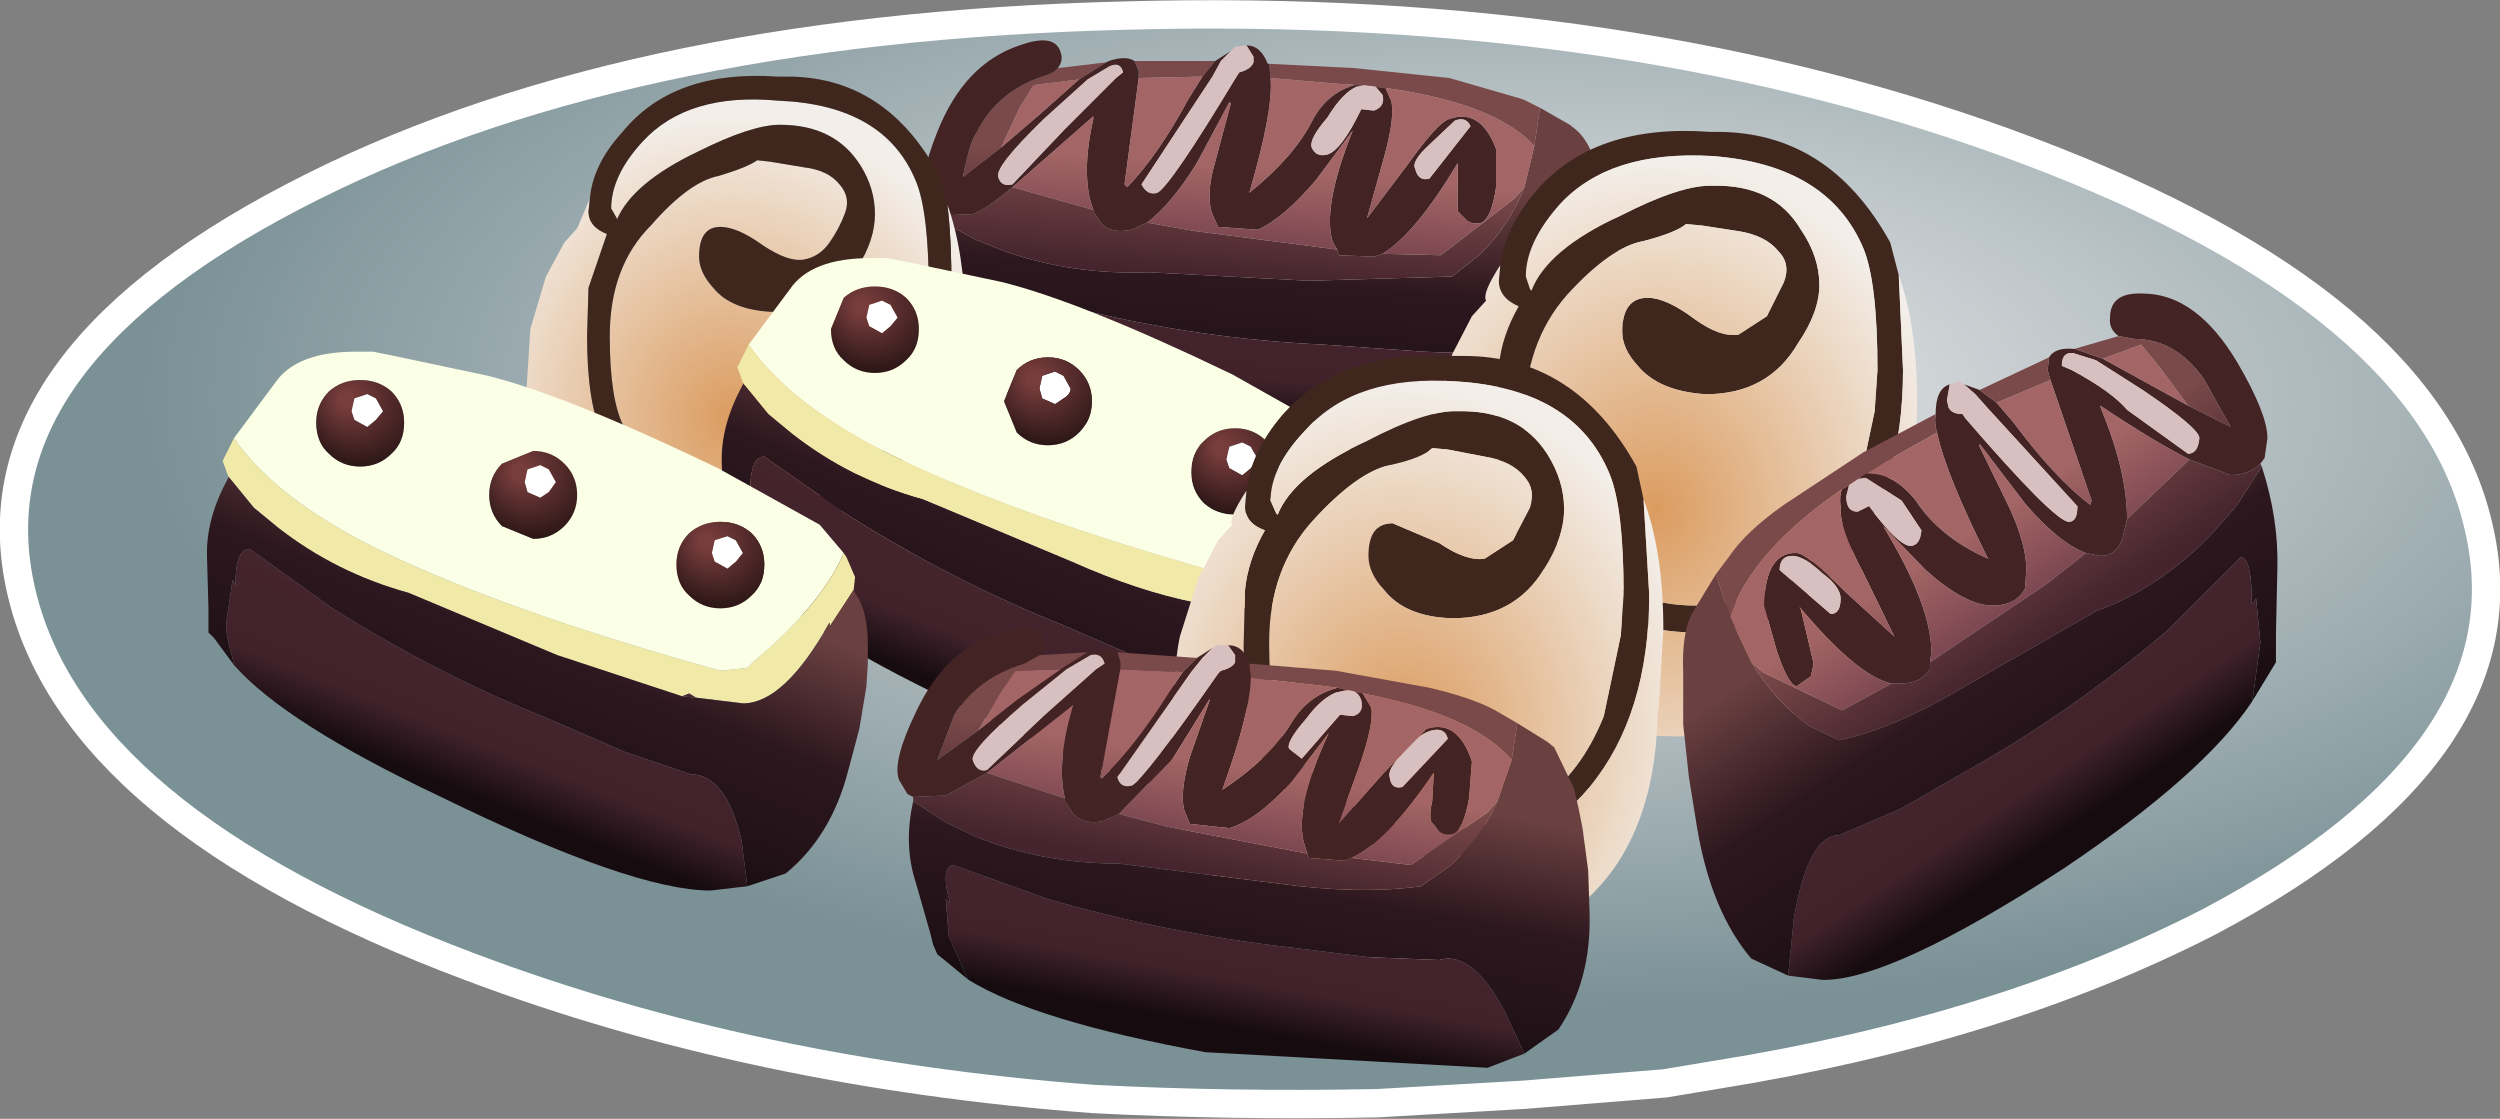
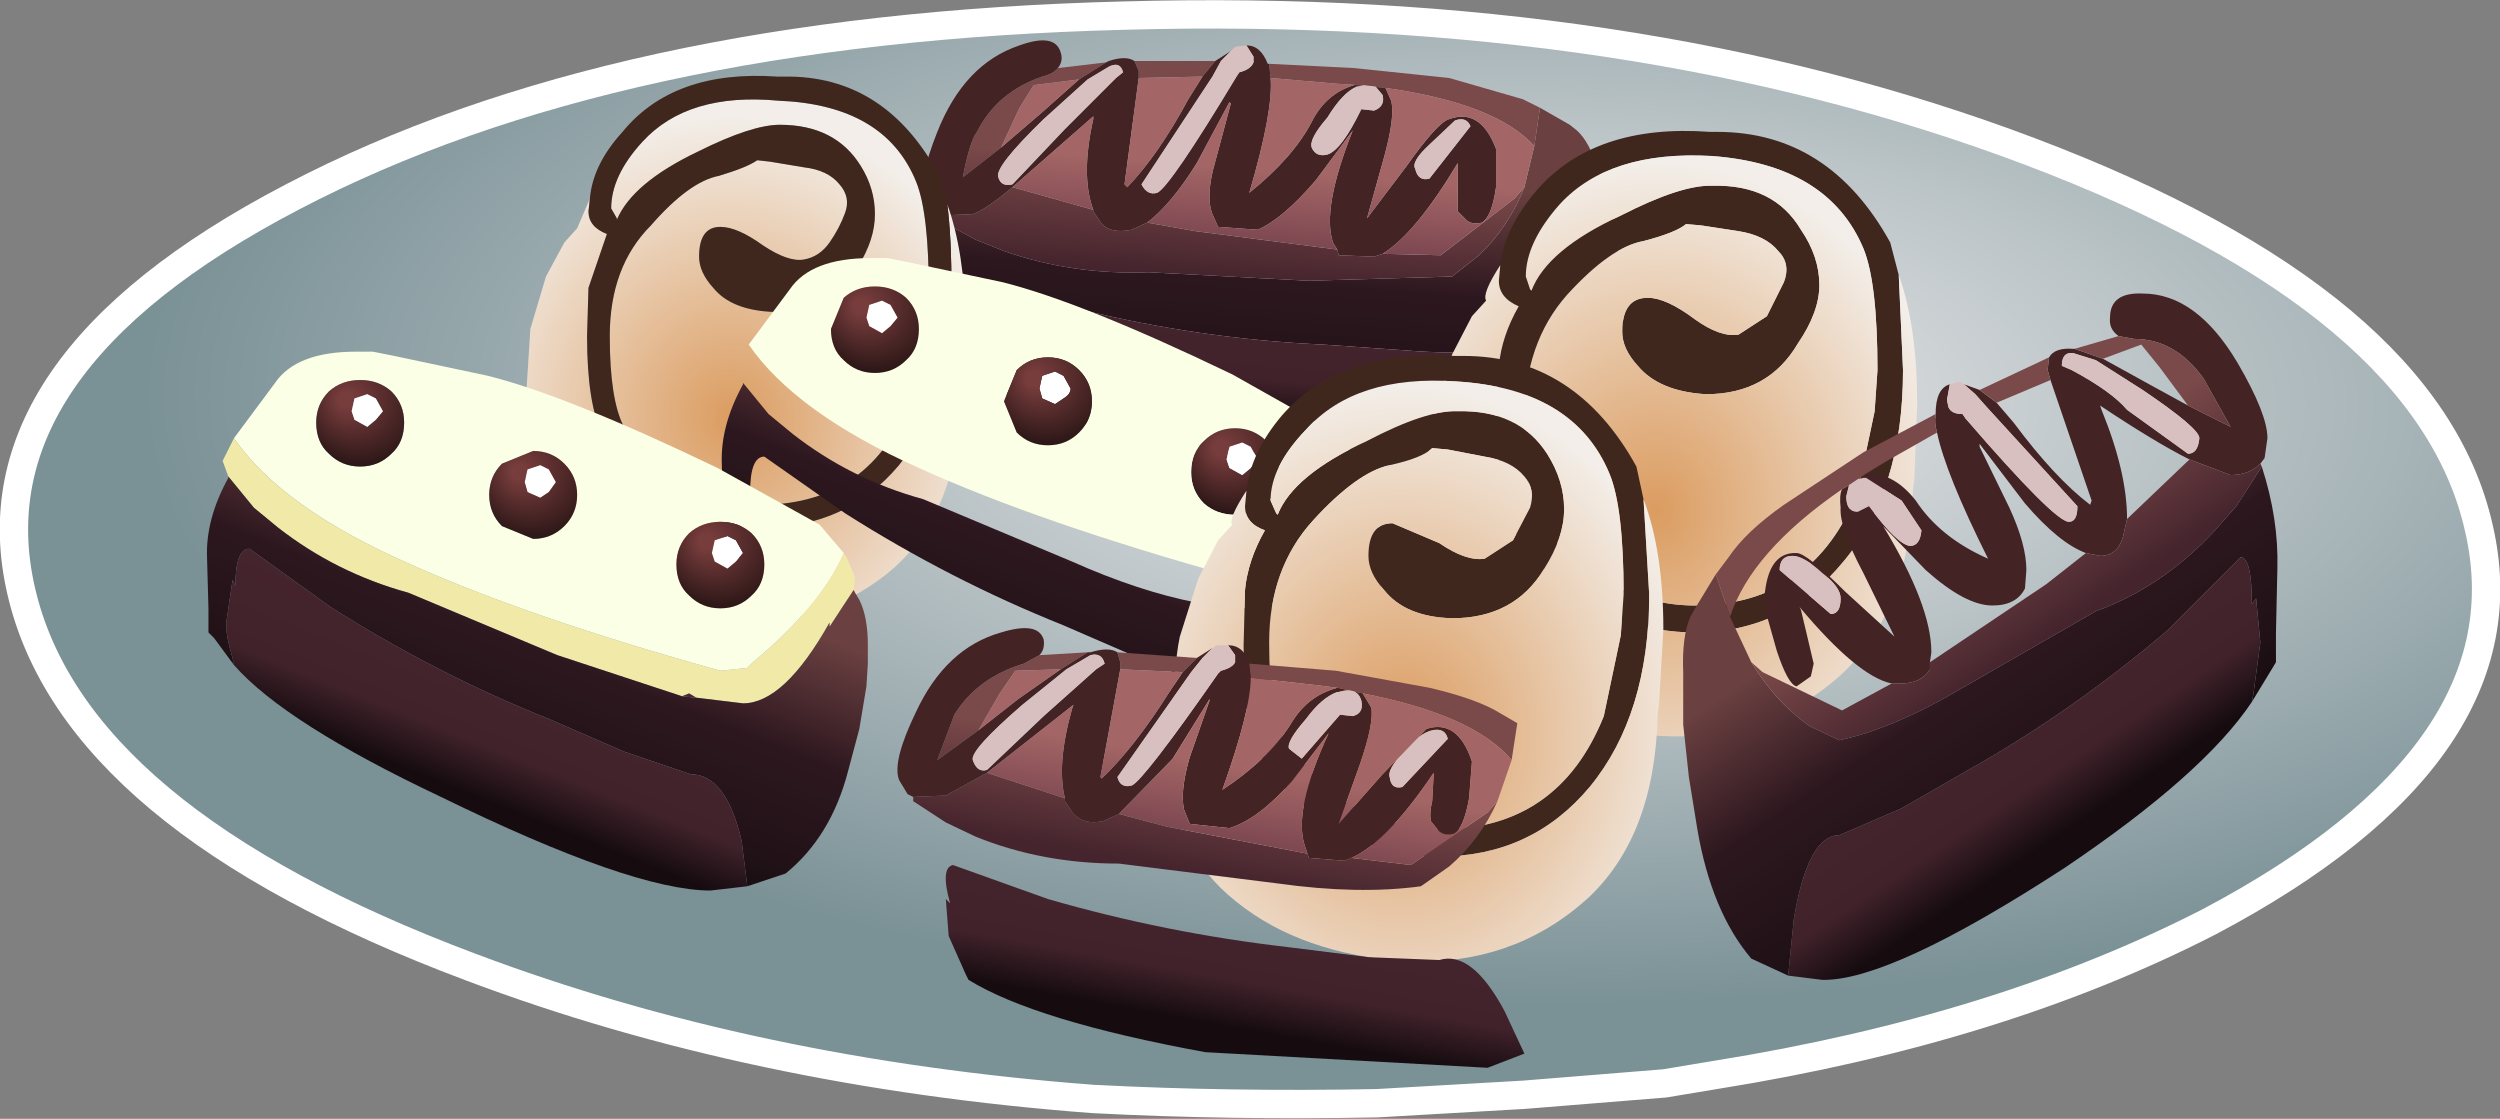
<svg xmlns="http://www.w3.org/2000/svg" height="39.45px" width="88.15px">
  <rect width="100%" height="100%" fill="#808080" stroke="none" />
  <g transform="matrix(1.0, 0.0, 0.0, 1.0, 43.7, 18.7)">
    <path d="M43.7 -0.1 Q45.55 7.8 34.2 13.8 26.8 17.6 16.8 19.2 L15.0 19.5 10.05 19.9 4.85 20.2 Q-0.35 20.3 -5.15 20.05 -17.15 19.15 -27.1 15.4 -41.1 10.15 -42.95 2.15 -44.8 -5.8 -33.4 -11.75 -22.05 -17.7 -4.05 -18.15 13.9 -18.65 27.9 -13.35 41.9 -8.05 43.7 -0.1" fill="url(#gradient0)" fill-rule="evenodd" stroke="none" />
    <path d="M43.7 -0.1 Q45.55 7.8 34.2 13.8 26.8 17.6 16.8 19.2 L15.0 19.5 10.05 19.9 4.85 20.2 Q-0.35 20.3 -5.15 20.05 -17.15 19.15 -27.1 15.4 -41.1 10.15 -42.95 2.15 -44.8 -5.8 -33.4 -11.75 -22.05 -17.7 -4.05 -18.15 13.9 -18.65 27.9 -13.35 41.9 -8.05 43.7 -0.1 Z" fill="none" stroke="#ffffff" stroke-linecap="round" stroke-linejoin="round" stroke-width="1.0" />
    <path d="M10.6 -14.9 L11.65 -14.3 11.9 -14.1 Q12.35 -13.7 12.65 -12.7 L12.9 -12.1 13.1 -11.3 13.35 -9.85 13.5 -8.3 Q13.65 -5.9 12.6 -4.15 12.05 -3.65 11.45 -3.3 L10.7 -4.7 Q9.45 -6.75 8.25 -6.35 7.65 -6.2 5.8 -6.35 L2.95 -6.55 Q-1.4 -6.75 -5.65 -7.8 L-9.0 -8.8 Q-9.45 -8.6 -9.05 -7.4 L-9.2 -7.5 -9.0 -6.25 -8.35 -4.95 -8.2 -4.75 -9.15 -5.45 -9.4 -5.55 -9.55 -6.0 -9.65 -6.3 -10.3 -8.0 Q-10.8 -9.35 -10.6 -10.95 L-9.3 -10.25 -8.3 -9.85 Q-5.9 -9.0 -3.2 -9.1 L2.45 -8.8 7.5 -8.95 8.45 -9.7 Q9.5 -10.7 10.05 -12.1 L10.4 -13.55 10.6 -14.9" fill="url(#gradient1)" fill-rule="evenodd" stroke="none" />
    <path d="M10.6 -14.9 L10.4 -13.55 Q9.05 -15.05 5.15 -15.6 L4.15 -15.7 3.4 -15.75 1.1 -15.95 1.05 -16.45 4.05 -16.3 7.4 -15.95 10.0 -15.2 10.6 -14.9 M10.05 -12.1 Q9.5 -10.7 8.45 -9.7 L7.5 -8.95 2.45 -8.8 -3.2 -9.1 Q-5.9 -9.0 -8.3 -9.85 L-9.3 -10.25 -10.6 -10.95 -10.55 -11.1 -9.4 -11.15 Q-8.95 -11.3 -8.0 -12.1 L-5.15 -11.3 -5.15 -11.25 -4.85 -10.8 Q-4.5 -10.45 -3.8 -10.6 L-3.25 -10.85 -1.55 -10.55 3.45 -9.9 3.5 -9.7 4.75 -9.65 5.05 -9.75 7.1 -9.7 9.7 -11.7 10.05 -12.1 M-8.2 -4.75 L-8.35 -4.95 -9.0 -6.25 -9.2 -7.5 -9.05 -7.4 Q-9.45 -8.6 -9.0 -8.8 L-5.65 -7.8 Q-1.4 -6.75 2.95 -6.55 L5.8 -6.35 Q7.65 -6.2 8.25 -6.35 9.45 -6.75 10.7 -4.7 L11.45 -3.3 Q10.85 -2.95 10.25 -2.7 7.6 -1.8 0.25 -2.75 -5.8 -3.45 -8.2 -4.75 M-0.85 -16.55 L-1.3 -16.0 -3.55 -15.95 -3.55 -16.2 -3.7 -16.55 -0.85 -16.55 M-4.7 -16.5 L-5.65 -15.9 -7.25 -15.7 -7.75 -14.9 -8.4 -13.5 -9.75 -12.45 Q-9.5 -13.75 -9.25 -14.05 -8.55 -15.45 -6.95 -16.0 -6.55 -16.1 -6.4 -16.3 L-4.7 -16.5" fill="url(#gradient2)" fill-rule="evenodd" stroke="none" />
    <path d="M4.4 -15.7 L4.2 -15.65 4.15 -15.65 Q3.65 -15.45 3.1 -14.55 2.45 -13.8 2.55 -13.5 2.7 -13.15 3.1 -13.25 3.6 -13.4 4.3 -14.85 L4.75 -14.8 Q5.15 -14.95 5.05 -15.35 L4.8 -15.65 4.4 -15.7 M1.1 -15.95 Q1.2 -14.8 0.35 -11.9 1.9 -13.15 2.55 -14.4 3.05 -15.4 4.05 -15.7 L4.15 -15.7 5.15 -15.6 5.35 -15.15 Q5.5 -14.6 5.1 -13.15 L4.5 -11.0 5.9 -12.85 Q7.0 -14.4 7.4 -14.5 8.5 -14.9 9.05 -13.45 L9.05 -12.1 Q8.9 -11.05 8.55 -10.85 8.15 -10.75 7.95 -11.0 L7.7 -11.25 7.7 -11.95 7.7 -12.85 7.7 -12.95 Q6.2 -10.45 5.05 -9.75 L4.75 -9.65 3.5 -9.7 3.45 -9.9 3.3 -10.15 Q2.9 -11.35 4.0 -14.1 L2.7 -12.35 Q1.55 -11.0 0.65 -10.6 L-0.75 -10.7 -0.95 -11.15 Q-1.2 -11.8 -0.85 -13.0 L-0.3 -15.05 -0.35 -15.1 -1.5 -12.95 Q-2.4 -11.5 -3.25 -10.85 L-3.8 -10.6 Q-4.5 -10.45 -4.85 -10.8 L-5.15 -11.25 -5.15 -11.3 Q-5.6 -12.5 -5.15 -14.5 L-5.15 -14.6 -8.0 -12.1 Q-8.95 -11.3 -9.4 -11.15 L-10.55 -11.1 -10.75 -11.2 -11.1 -11.65 Q-11.35 -12.3 -10.65 -14.05 -9.7 -16.45 -7.75 -17.1 -6.5 -17.55 -6.3 -16.85 -6.2 -16.55 -6.4 -16.3 -6.55 -16.1 -6.95 -16.0 -8.55 -15.45 -9.25 -14.05 -9.5 -13.75 -9.75 -12.45 L-8.4 -13.5 -7.0 -14.7 -5.65 -15.9 -4.7 -16.5 -4.6 -16.55 Q-4.0 -16.75 -3.7 -16.55 L-3.55 -16.2 -3.55 -15.95 -4.05 -12.2 -3.95 -12.1 Q-2.85 -13.25 -1.8 -15.2 L-1.3 -16.0 -0.85 -16.55 -0.3 -16.9 -0.65 -16.55 -0.95 -16.0 -3.45 -12.2 Q-3.25 -11.8 -2.9 -11.9 -2.45 -12.1 -0.1 -16.0 L0.0 -16.15 Q0.4 -16.25 0.5 -16.5 L0.5 -16.7 0.25 -17.1 Q0.75 -17.1 1.0 -16.45 L1.05 -16.45 1.1 -15.95 M6.7 -13.6 Q6.05 -13.0 6.2 -12.75 6.3 -12.3 6.7 -12.4 L8.15 -14.25 Q8.0 -14.6 7.6 -14.45 L6.7 -13.6 M-5.35 -15.9 L-6.9 -14.5 Q-8.65 -12.8 -8.5 -12.45 -8.4 -12.1 -8.0 -12.2 L-6.15 -14.15 -4.35 -15.95 -4.1 -16.15 Q-4.2 -16.55 -4.6 -16.35 L-5.35 -15.9" fill="#432323" fill-rule="evenodd" stroke="none" />
    <path d="M4.4 -15.7 L4.8 -15.65 5.05 -15.35 Q5.15 -14.95 4.75 -14.8 L4.3 -14.85 Q3.6 -13.4 3.1 -13.25 2.7 -13.15 2.55 -13.5 2.45 -13.8 3.1 -14.55 3.65 -15.45 4.15 -15.65 L4.2 -15.65 4.4 -15.7 M0.25 -17.1 L0.5 -16.7 0.5 -16.5 Q0.4 -16.25 0.0 -16.15 L-0.1 -16.0 Q-2.45 -12.1 -2.9 -11.9 -3.25 -11.8 -3.45 -12.2 L-0.95 -16.0 -0.65 -16.55 -0.3 -16.9 -0.15 -17.05 0.25 -17.1 M6.7 -13.6 L7.6 -14.45 Q8.0 -14.6 8.15 -14.25 L6.7 -12.4 Q6.3 -12.3 6.2 -12.75 6.05 -13.0 6.7 -13.6 M-5.35 -15.9 L-4.6 -16.35 Q-4.2 -16.55 -4.1 -16.15 L-4.35 -15.95 -6.15 -14.15 -8.0 -12.2 Q-8.4 -12.1 -8.5 -12.45 -8.65 -12.8 -6.9 -14.5 L-5.35 -15.9" fill="#d8c0c0" fill-rule="evenodd" stroke="none" />
    <path d="M10.4 -13.55 L10.05 -12.1 9.7 -11.7 7.1 -9.7 5.05 -9.75 Q6.2 -10.45 7.7 -12.95 L7.7 -12.85 7.7 -11.95 7.7 -11.25 7.95 -11.0 Q8.15 -10.75 8.55 -10.85 8.9 -11.05 9.05 -12.1 L9.05 -13.45 Q8.5 -14.9 7.4 -14.5 7.0 -14.4 5.9 -12.85 L4.5 -11.0 5.1 -13.15 Q5.5 -14.6 5.35 -15.15 L5.15 -15.6 Q9.05 -15.05 10.4 -13.55 M4.15 -15.7 L4.05 -15.7 Q3.05 -15.4 2.55 -14.4 1.9 -13.15 0.35 -11.9 1.2 -14.8 1.1 -15.95 L3.4 -15.75 4.15 -15.7 M-1.3 -16.0 L-1.8 -15.2 Q-2.85 -13.25 -3.95 -12.1 L-4.05 -12.2 -3.55 -15.95 -1.3 -16.0 M-5.65 -15.9 L-7.0 -14.7 -8.4 -13.5 -7.75 -14.9 -7.25 -15.7 -5.65 -15.9 M-8.0 -12.1 L-5.15 -14.6 -5.15 -14.5 Q-5.6 -12.5 -5.15 -11.3 L-8.0 -12.1 M-3.25 -10.85 Q-2.4 -11.5 -1.5 -12.95 L-0.35 -15.1 -0.3 -15.05 -0.85 -13.0 Q-1.2 -11.8 -0.95 -11.15 L-0.75 -10.7 0.65 -10.6 Q1.55 -11.0 2.7 -12.35 L4.0 -14.1 Q2.9 -11.35 3.3 -10.15 L3.45 -9.9 -1.55 -10.55 -3.25 -10.85" fill="url(#gradient3)" fill-rule="evenodd" stroke="none" />
    <path d="M-22.9 -11.7 L-22.95 -11.25 Q-22.95 -10.7 -22.3 -10.45 L-22.95 -8.55 -23.0 -6.85 Q-23.0 -4.45 -22.45 -3.35 -22.2 -2.6 -20.85 -1.6 -19.0 -0.1 -16.8 -0.1 -13.85 -0.1 -12.0 -2.3 -10.15 -4.6 -10.15 -8.4 -10.15 -10.4 -10.3 -11.5 -9.7 -9.85 -9.65 -7.35 L-9.8 -4.95 -9.8 -4.6 Q-9.95 -0.7 -12.15 1.3 -14.5 3.35 -17.8 3.2 -21.1 3.0 -23.2 1.35 -25.35 -0.3 -25.25 -3.15 L-25.0 -7.1 -24.45 -8.95 -23.8 -10.15 -23.35 -10.65 -22.9 -11.7 M-21.95 -11.0 L-22.15 -11.35 Q-22.15 -12.5 -21.05 -13.7 -19.45 -15.45 -16.25 -15.15 -12.5 -15.0 -11.4 -12.3 -10.95 -11.2 -10.95 -8.4 L-11.05 -7.15 Q-11.2 -5.75 -11.6 -4.6 -13.0 -0.95 -16.8 -0.9 -18.6 -0.95 -20.25 -2.2 L-21.7 -3.65 Q-22.2 -4.6 -22.2 -6.85 -22.2 -9.3 -20.75 -10.75 -19.4 -12.3 -18.35 -12.5 -17.35 -12.8 -17.0 -13.05 L-16.55 -13.0 -15.35 -12.8 Q-14.5 -12.7 -14.1 -12.2 -13.7 -11.75 -13.9 -11.2 -14.1 -10.65 -14.45 -10.15 -14.8 -9.65 -15.35 -9.55 -15.9 -9.45 -16.8 -10.05 -17.7 -10.7 -18.3 -10.7 -19.05 -10.7 -19.05 -9.65 -19.05 -9.1 -18.55 -8.55 -17.9 -7.75 -16.4 -7.7 -14.45 -7.75 -13.45 -9.3 -12.85 -10.25 -12.85 -11.15 -12.85 -12.05 -13.35 -12.85 -14.25 -14.3 -16.2 -14.3 -17.2 -14.3 -19.1 -13.35 -21.4 -12.25 -21.95 -10.95 L-21.95 -11.0" fill="url(#gradient4)" fill-rule="evenodd" stroke="none" />
    <path d="M-21.95 -11.0 L-21.95 -10.95 Q-21.4 -12.25 -19.1 -13.35 -17.2 -14.3 -16.2 -14.3 -14.25 -14.3 -13.35 -12.85 -12.85 -12.05 -12.85 -11.15 -12.85 -10.25 -13.45 -9.3 -14.45 -7.75 -16.4 -7.7 -17.9 -7.75 -18.55 -8.55 -19.05 -9.1 -19.05 -9.65 -19.05 -10.7 -18.3 -10.7 -17.7 -10.7 -16.8 -10.05 -15.9 -9.45 -15.35 -9.55 -14.8 -9.65 -14.45 -10.15 -14.1 -10.65 -13.9 -11.2 -13.7 -11.75 -14.1 -12.2 -14.5 -12.7 -15.35 -12.8 L-16.55 -13.0 -17.0 -13.05 Q-17.35 -12.8 -18.35 -12.5 -19.4 -12.3 -20.75 -10.75 -22.2 -9.3 -22.2 -6.85 -22.2 -4.6 -21.7 -3.65 L-20.25 -2.2 Q-18.6 -0.95 -16.8 -0.9 -13.0 -0.95 -11.6 -4.6 -11.2 -5.75 -11.05 -7.15 L-10.95 -8.4 Q-10.95 -11.2 -11.4 -12.3 -12.5 -15.0 -16.25 -15.15 -19.45 -15.45 -21.05 -13.7 -22.15 -12.5 -22.15 -11.35 L-21.95 -11.0 M-10.3 -11.5 Q-10.15 -10.4 -10.15 -8.4 -10.15 -4.6 -12.0 -2.3 -13.85 -0.1 -16.8 -0.1 -19.0 -0.1 -20.85 -1.6 -22.2 -2.6 -22.45 -3.35 -23.0 -4.45 -23.0 -6.85 L-22.95 -8.55 -22.3 -10.45 Q-22.95 -10.7 -22.95 -11.25 L-22.9 -11.7 Q-22.8 -12.9 -21.75 -14.05 -19.95 -16.25 -16.3 -16.0 L-16.05 -16.0 Q-12.45 -16.05 -10.55 -12.45 L-10.3 -11.5" fill="#40271e" fill-rule="evenodd" stroke="none" />
    <path d="M0.95 -0.95 Q0.5 -0.55 -0.15 -0.55 -0.8 -0.55 -1.25 -0.95 -1.7 -1.4 -1.7 -2.05 -1.7 -2.75 -1.25 -3.15 -0.8 -3.6 -0.15 -3.6 0.5 -3.6 0.95 -3.15 1.4 -2.75 1.4 -2.05 1.4 -1.4 0.95 -0.95 M0.65 -2.5 L0.4 -2.95 0.1 -3.1 -0.35 -2.95 -0.45 -2.5 -0.35 -2.2 0.1 -1.95 0.4 -2.2 0.65 -2.5" fill="url(#gradient5)" fill-rule="evenodd" stroke="none" />
    <path d="M0.65 -2.5 L0.4 -2.2 0.1 -1.95 -0.35 -2.2 -0.45 -2.5 -0.35 -2.95 0.1 -3.1 0.4 -2.95 0.65 -2.5 M-13.05 -7.95 L-12.6 -8.1 -12.3 -7.95 -12.05 -7.5 -12.3 -7.2 -12.6 -6.95 -13.05 -7.2 -13.15 -7.5 -13.05 -7.95 M-6.2 -4.65 L-6.5 -4.45 -6.95 -4.65 -7.05 -5.0 -6.95 -5.45 -6.5 -5.6 -6.2 -5.45 -5.95 -5.0 Q-5.95 -4.8 -6.2 -4.65" fill="#ffffff" fill-rule="evenodd" stroke="none" />
    <path d="M0.95 -0.95 Q1.4 -1.4 1.4 -2.05 1.4 -2.75 0.95 -3.15 0.5 -3.6 -0.15 -3.6 -0.8 -3.6 -1.25 -3.15 -1.7 -2.75 -1.7 -2.05 -1.7 -1.4 -1.25 -0.95 -0.8 -0.55 -0.15 -0.55 0.5 -0.55 0.95 -0.95 M-17.3 -6.55 L-15.85 -8.5 Q-15.1 -9.6 -13.0 -9.6 L-12.4 -9.6 -11.65 -9.45 -8.35 -8.75 Q-5.55 -8.05 -0.25 -5.5 L3.3 -3.5 4.2 -2.5 Q3.4 -0.65 1.0 1.35 L0.8 1.55 -0.15 1.65 Q-7.0 -0.25 -11.3 -2.2 -15.65 -4.15 -17.3 -6.55 M-13.95 -8.2 L-14.4 -7.1 Q-14.4 -6.4 -13.95 -6.0 -13.5 -5.55 -12.85 -5.55 -12.2 -5.55 -11.75 -6.0 -11.3 -6.4 -11.3 -7.1 -11.3 -7.75 -11.75 -8.2 -12.2 -8.6 -12.85 -8.6 -13.5 -8.6 -13.95 -8.2 M-5.65 -3.45 Q-5.2 -3.9 -5.2 -4.55 -5.2 -5.2 -5.65 -5.65 -6.1 -6.1 -6.75 -6.1 -7.4 -6.1 -7.85 -5.65 L-8.3 -4.55 -7.85 -3.45 Q-7.4 -3.0 -6.75 -3.0 -6.1 -3.0 -5.65 -3.45" fill="#fbffe6" fill-rule="evenodd" stroke="none" />
    <path d="M4.55 -1.2 L4.6 -1.1 4.75 -0.85 5.05 0.75 5.05 1.4 4.95 2.2 4.75 3.7 4.35 5.2 Q3.75 7.5 2.15 8.8 L0.8 9.25 0.55 7.65 Q0.0 5.3 -1.2 5.3 -1.85 5.25 -3.55 4.5 L-6.2 3.35 Q-10.2 1.75 -13.9 -0.6 L-16.75 -2.6 Q-17.25 -2.6 -17.25 -1.35 L-17.35 -1.5 -17.55 -0.2 Q-17.65 0.2 -17.35 1.2 L-17.3 1.45 -18.0 0.5 -18.2 0.3 -18.2 -0.15 -18.2 -0.55 -18.25 -2.35 Q-18.3 -3.7 -17.5 -5.15 L-17.5 -5.2 -16.6 -4.1 -15.75 -3.4 Q-13.7 -1.8 -11.15 -1.1 L-5.9 1.1 Q-3.55 2.15 -1.5 2.55 L-1.05 2.6 -1.0 2.6 0.65 2.8 Q2.1 2.8 3.7 -0.05 L3.7 0.1 4.55 -1.2" fill="url(#gradient6)" fill-rule="evenodd" stroke="none" />
-     <path d="M4.2 -2.5 L4.3 -2.35 4.6 -1.65 4.55 -1.2 3.7 0.1 3.7 -0.05 Q2.1 2.8 0.65 2.8 L-1.0 2.6 -1.25 2.45 -1.5 2.55 Q-3.55 2.15 -5.9 1.1 L-11.15 -1.1 Q-13.7 -1.8 -15.75 -3.4 L-16.6 -4.1 -17.5 -5.2 -17.7 -5.75 -17.3 -6.55 Q-15.65 -4.15 -11.3 -2.2 -7.0 -0.25 -0.15 1.65 L0.8 1.55 1.0 1.35 Q3.4 -0.65 4.2 -2.5" fill="#f0e9a8" fill-rule="evenodd" stroke="none" />
-     <path d="M0.8 9.25 L-0.5 9.4 Q-3.25 9.4 -10.0 6.1 -15.5 3.5 -17.3 1.45 L-17.35 1.2 Q-17.65 0.2 -17.55 -0.2 L-17.35 -1.5 -17.25 -1.35 Q-17.25 -2.6 -16.75 -2.6 L-13.9 -0.6 Q-10.2 1.75 -6.2 3.35 L-3.55 4.5 Q-1.85 5.25 -1.2 5.3 0.0 5.3 0.55 7.65 L0.8 9.25 M-1.0 2.6 L-1.05 2.6 -1.5 2.55 -1.25 2.45 -1.0 2.6" fill="url(#gradient7)" fill-rule="evenodd" stroke="none" />
    <path d="M-13.95 -8.2 Q-13.5 -8.6 -12.85 -8.6 -12.2 -8.6 -11.75 -8.2 -11.3 -7.75 -11.3 -7.1 -11.3 -6.4 -11.75 -6.0 -12.2 -5.55 -12.85 -5.55 -13.5 -5.55 -13.95 -6.0 -14.4 -6.4 -14.4 -7.1 L-13.95 -8.2 M-13.05 -7.95 L-13.15 -7.5 -13.05 -7.2 -12.6 -6.95 -12.3 -7.2 -12.05 -7.5 -12.3 -7.95 -12.6 -8.1 -13.05 -7.95" fill="url(#gradient8)" fill-rule="evenodd" stroke="none" />
    <path d="M-6.2 -4.65 Q-5.95 -4.8 -5.95 -5.0 L-6.2 -5.45 -6.5 -5.6 -6.95 -5.45 -7.05 -5.0 -6.95 -4.65 -6.5 -4.45 -6.2 -4.65 M-5.65 -3.45 Q-6.1 -3.0 -6.75 -3.0 -7.4 -3.0 -7.85 -3.45 L-8.3 -4.55 -7.85 -5.65 Q-7.4 -6.1 -6.75 -6.1 -6.1 -6.1 -5.65 -5.65 -5.2 -5.2 -5.2 -4.55 -5.2 -3.9 -5.65 -3.45" fill="url(#gradient9)" fill-rule="evenodd" stroke="none" />
    <path d="M9.2 -9.35 Q9.35 -10.65 10.45 -11.95 12.5 -14.35 16.6 -14.05 L16.85 -14.05 Q20.8 -14.05 22.95 -10.15 L23.25 -9.0 23.4 -5.65 Q23.4 -1.4 21.3 1.1 19.25 3.6 16.05 3.6 13.55 3.6 11.45 2.0 10.05 0.85 9.7 0.0 9.1 -1.2 9.1 -3.9 L9.15 -5.8 Q9.25 -6.85 9.85 -7.9 9.15 -8.2 9.15 -8.8 L9.2 -9.35 M17.6 -10.55 L16.3 -10.75 15.75 -10.8 Q15.4 -10.5 14.25 -10.2 13.1 -10.0 11.55 -8.3 10.05 -6.6 10.05 -3.95 10.05 -1.4 10.6 -0.35 10.95 0.35 12.2 1.3 14.0 2.65 16.05 2.65 20.2 2.65 21.8 -1.35 L22.4 -4.2 22.5 -5.65 Q22.5 -8.75 22.0 -9.95 20.75 -12.9 16.65 -13.2 13.05 -13.4 11.3 -11.5 10.1 -10.15 10.1 -8.95 L10.25 -8.5 10.3 -8.45 Q10.85 -9.9 13.45 -11.1 15.6 -12.2 16.7 -12.15 18.85 -12.2 19.8 -10.6 20.45 -9.65 20.45 -8.65 20.45 -7.7 19.7 -6.6 18.65 -4.8 16.45 -4.8 14.8 -4.9 14.05 -5.8 13.5 -6.4 13.5 -7.0 13.5 -8.2 14.4 -8.2 15.05 -8.2 16.05 -7.45 16.95 -6.8 17.6 -6.9 L18.6 -7.55 19.2 -8.75 Q19.45 -9.4 19.0 -9.85 18.55 -10.4 17.6 -10.55" fill="#40271e" fill-rule="evenodd" stroke="none" />
    <path d="M23.25 -9.0 Q23.9 -7.2 23.9 -4.45 L23.8 -1.8 23.75 -1.4 Q23.6 2.95 21.15 5.15 18.55 7.45 14.85 7.25 11.2 7.05 8.9 5.2 6.5 3.3 6.55 0.2 6.6 -3.0 6.85 -4.15 L7.5 -6.2 8.2 -7.55 8.7 -8.1 Q8.55 -8.35 9.2 -9.35 L9.15 -8.8 Q9.15 -8.2 9.85 -7.9 9.25 -6.85 9.15 -5.8 L9.1 -3.9 Q9.1 -1.2 9.7 0.0 10.05 0.85 11.45 2.0 13.55 3.6 16.05 3.6 19.25 3.6 21.3 1.1 23.4 -1.4 23.4 -5.65 L23.25 -9.0 M17.6 -10.55 Q18.55 -10.4 19.0 -9.85 19.45 -9.4 19.2 -8.75 L18.6 -7.55 17.6 -6.9 Q16.95 -6.8 16.05 -7.45 15.05 -8.2 14.4 -8.2 13.5 -8.2 13.5 -7.0 13.5 -6.4 14.05 -5.8 14.8 -4.9 16.45 -4.8 18.65 -4.8 19.7 -6.6 20.45 -7.7 20.45 -8.65 20.45 -9.65 19.8 -10.6 18.85 -12.2 16.7 -12.15 15.6 -12.2 13.45 -11.1 10.85 -9.9 10.3 -8.45 L10.25 -8.5 10.1 -8.95 Q10.1 -10.15 11.3 -11.5 13.05 -13.4 16.65 -13.2 20.75 -12.9 22.0 -9.95 22.5 -8.75 22.5 -5.65 L22.4 -4.2 21.8 -1.35 Q20.2 2.65 16.05 2.65 14.0 2.65 12.2 1.3 10.95 0.35 10.6 -0.35 10.05 -1.4 10.05 -3.95 10.05 -6.6 11.55 -8.3 13.1 -10.0 14.25 -10.2 15.4 -10.5 15.75 -10.8 L16.3 -10.75 17.6 -10.55" fill="url(#gradient10)" fill-rule="evenodd" stroke="none" />
    <path d="M14.25 -1.1 L14.45 2.25 Q14.45 6.5 12.35 9.05 10.3 11.5 7.05 11.5 4.6 11.5 2.5 9.9 1.05 8.75 0.75 7.95 0.15 6.7 0.15 4.05 L0.2 2.1 Q0.3 1.05 0.9 0.0 0.2 -0.25 0.2 -0.85 L0.25 -1.4 Q0.4 -2.75 1.5 -4.05 3.55 -6.4 7.6 -6.15 L7.9 -6.15 Q11.85 -6.15 14.0 -2.25 L14.25 -1.1 M1.35 -0.55 Q1.9 -1.95 4.5 -3.15 6.6 -4.25 7.7 -4.2 9.85 -4.25 10.85 -2.7 11.45 -1.75 11.45 -0.75 11.45 0.25 10.75 1.35 9.7 3.1 7.5 3.1 5.85 3.05 5.1 2.1 4.55 1.5 4.55 0.9 4.55 -0.25 5.4 -0.25 L7.05 0.45 Q8.0 1.1 8.65 1.0 L9.65 0.35 10.25 -0.8 Q10.45 -1.45 10.05 -1.9 9.6 -2.45 8.65 -2.6 L7.35 -2.85 6.8 -2.9 Q6.45 -2.55 5.3 -2.3 4.15 -2.05 2.6 -0.35 1.05 1.35 1.05 3.95 1.05 6.5 1.6 7.55 L3.2 9.2 Q5.05 10.55 7.05 10.55 11.25 10.55 12.85 6.55 L13.45 3.7 13.55 2.25 Q13.55 -0.8 13.05 -2.0 11.8 -5.0 7.65 -5.25 4.1 -5.5 2.35 -3.55 1.1 -2.25 1.1 -1.05 L1.3 -0.6 1.35 -0.55" fill="#40271e" fill-rule="evenodd" stroke="none" />
    <path d="M0.25 -1.4 L0.2 -0.85 Q0.2 -0.25 0.9 0.0 0.3 1.05 0.2 2.1 L0.15 4.05 Q0.15 6.7 0.75 7.95 1.05 8.75 2.5 9.9 4.6 11.5 7.05 11.5 10.3 11.5 12.35 9.05 14.45 6.5 14.45 2.25 L14.25 -1.1 Q14.95 0.75 14.95 3.5 L14.8 6.1 14.75 6.5 Q14.65 10.85 12.2 13.05 9.6 15.35 5.9 15.2 2.2 14.95 -0.1 13.1 -2.45 11.25 -2.4 8.1 -2.35 4.9 -2.1 3.75 L-1.45 1.7 -0.75 0.35 -0.25 -0.2 Q-0.4 -0.4 0.25 -1.4 M1.35 -0.55 L1.3 -0.6 1.1 -1.05 Q1.1 -2.25 2.35 -3.55 4.1 -5.5 7.65 -5.25 11.8 -5.0 13.05 -2.0 13.55 -0.8 13.55 2.25 L13.45 3.7 12.85 6.55 Q11.25 10.55 7.05 10.55 5.05 10.55 3.2 9.2 L1.6 7.55 Q1.05 6.5 1.05 3.95 1.05 1.35 2.6 -0.35 4.15 -2.05 5.3 -2.3 6.45 -2.55 6.8 -2.9 L7.35 -2.85 8.65 -2.6 Q9.6 -2.45 10.05 -1.9 10.45 -1.45 10.25 -0.8 L9.65 0.35 8.65 1.0 Q8.0 1.1 7.05 0.45 L5.4 -0.25 Q4.55 -0.25 4.55 0.9 4.55 1.5 5.1 2.1 5.85 3.05 7.5 3.1 9.7 3.1 10.75 1.35 11.45 0.25 11.45 -0.75 11.45 -1.75 10.85 -2.7 9.85 -4.25 7.7 -4.2 6.6 -4.25 4.5 -3.15 1.9 -1.95 1.35 -0.55" fill="url(#gradient11)" fill-rule="evenodd" stroke="none" />
    <path d="M28.55 -6.1 Q28.75 -6.45 29.4 -6.4 L29.45 -6.4 30.45 -6.05 31.9 -5.25 33.45 -4.4 34.95 -3.65 34.0 -5.35 Q33.0 -6.75 31.55 -6.75 L31.0 -6.85 Q30.65 -7.1 30.7 -7.5 30.7 -8.4 31.85 -8.35 33.75 -8.35 35.2 -5.9 36.25 -4.1 36.25 -3.25 L36.15 -2.55 36.0 -2.35 Q35.6 -1.95 34.95 -1.95 L33.5 -2.5 Q32.3 -3.1 30.35 -4.4 L30.4 -4.25 Q31.3 -2.05 31.3 -0.4 L31.15 0.25 Q30.95 0.9 30.35 0.9 L29.85 0.8 Q28.9 0.45 27.7 -0.95 L26.1 -3.05 26.1 -2.95 27.15 -0.8 Q27.75 0.5 27.75 1.4 L27.7 2.05 Q27.4 2.65 26.55 2.65 25.6 2.65 24.2 1.4 L22.7 -0.15 Q24.4 2.65 24.4 4.3 L24.35 4.65 24.35 4.9 Q24.05 5.4 23.3 5.4 L23.0 5.4 Q21.8 5.15 19.75 2.7 L19.8 2.8 20.05 3.85 20.25 4.7 20.15 5.15 19.65 5.5 Q19.35 5.45 18.95 4.25 L18.5 2.65 Q18.55 0.75 19.65 0.8 20.0 0.8 21.35 2.15 L23.1 3.75 22.0 1.5 Q21.15 -0.1 21.2 -0.8 21.15 -1.25 21.25 -1.45 L21.5 -1.6 21.4 -1.2 Q21.4 -0.65 21.8 -0.65 L22.2 -0.85 Q23.2 0.5 23.65 0.55 24.0 0.55 24.05 0.0 L23.35 -1.05 22.1 -1.85 22.0 -1.85 21.8 -1.8 22.1 -2.0 22.2 -2.0 Q23.1 -2.0 23.85 -1.05 24.7 0.25 26.4 1.0 24.9 -2.0 24.6 -3.45 24.5 -3.8 24.55 -4.05 L24.55 -4.1 Q24.55 -5.0 25.05 -5.15 L24.95 -4.6 25.0 -4.35 Q25.1 -4.1 25.5 -4.1 L25.6 -3.95 Q28.75 -0.3 29.25 -0.3 29.55 -0.3 29.55 -0.85 L26.35 -4.35 25.95 -4.8 25.55 -5.15 26.1 -4.95 26.7 -4.5 27.3 -3.8 Q28.75 -1.85 30.0 -0.9 L30.05 -1.05 28.6 -5.3 28.5 -5.65 28.55 -6.1 M29.35 -5.65 Q30.75 -4.9 31.3 -4.25 L33.45 -2.7 Q33.8 -2.7 33.85 -3.25 33.85 -3.6 31.85 -4.95 L30.2 -6.0 29.4 -6.25 Q29.0 -6.3 29.0 -5.8 L29.35 -5.65 M21.2 2.4 Q21.2 2.0 20.55 1.5 19.9 0.9 19.5 0.9 19.05 0.9 19.05 1.4 L20.85 2.95 Q21.2 2.95 21.2 2.4" fill="#432323" fill-rule="evenodd" stroke="none" />
    <path d="M25.55 -5.15 L25.95 -4.8 26.35 -4.35 29.55 -0.85 Q29.55 -0.3 29.25 -0.3 28.75 -0.3 25.6 -3.95 L25.5 -4.1 Q25.1 -4.1 25.0 -4.35 L24.95 -4.6 25.05 -5.15 25.4 -5.25 25.55 -5.15 M21.8 -1.8 L22.0 -1.85 22.1 -1.85 23.35 -1.05 24.05 0.0 Q24.0 0.55 23.65 0.55 23.2 0.5 22.2 -0.85 L21.8 -0.65 Q21.4 -0.65 21.4 -1.2 L21.5 -1.6 21.8 -1.8 M29.35 -5.65 L29.0 -5.8 Q29.0 -6.3 29.4 -6.25 L30.2 -6.0 31.85 -4.95 Q33.85 -3.6 33.85 -3.25 33.8 -2.7 33.45 -2.7 L31.3 -4.25 Q30.75 -4.9 29.35 -5.65 M21.2 2.4 Q21.2 2.95 20.85 2.95 L19.05 1.4 Q19.05 0.9 19.5 0.9 19.9 0.9 20.55 1.5 21.2 2.0 21.2 2.4" fill="#d8c0c0" fill-rule="evenodd" stroke="none" />
    <path d="M28.55 -6.1 L28.5 -5.65 28.6 -5.3 26.7 -4.5 26.1 -4.95 28.55 -6.1 M24.55 -4.1 L24.55 -4.05 Q24.5 -3.8 24.6 -3.45 L22.75 -2.4 22.1 -2.0 21.8 -1.8 21.5 -1.6 21.25 -1.45 Q18.05 0.75 17.3 3.05 L16.8 1.55 17.25 0.95 Q17.85 0.05 19.2 -0.9 L22.0 -2.75 24.55 -4.1 M23.0 5.4 L23.3 5.4 Q24.05 5.4 24.35 4.9 L24.35 4.65 28.45 1.9 29.85 0.8 30.35 0.9 Q30.95 0.9 31.15 0.25 L31.3 -0.4 33.5 -2.5 34.95 -1.95 Q35.6 -1.95 36.0 -2.35 L36.05 -2.25 35.15 -0.85 34.4 0.0 Q32.55 2.0 30.2 2.85 L25.5 5.55 Q23.05 7.0 21.15 7.4 L20.1 6.9 Q18.9 6.05 18.05 4.65 L18.45 5.0 21.25 6.35 23.0 5.4 M31.0 -6.85 L31.55 -6.75 Q33.0 -6.75 34.0 -5.35 L34.95 -3.65 33.45 -4.4 32.45 -5.75 31.8 -6.55 30.45 -6.05 29.45 -6.4 31.0 -6.85 M35.7 6.05 Q34.0 8.6 29.1 11.9 22.95 15.9 20.55 15.85 L19.35 15.7 19.55 13.7 Q20.05 10.75 21.15 10.75 L23.35 9.8 25.7 8.45 Q29.35 6.4 32.7 3.55 L35.3 0.95 Q35.7 0.95 35.7 2.6 L35.85 2.4 36.0 3.95 35.75 5.8 35.7 6.05" fill="url(#gradient12)" fill-rule="evenodd" stroke="none" />
-     <path d="M28.6 -5.3 L30.05 -1.05 30.0 -0.9 Q28.75 -1.85 27.3 -3.8 L26.7 -4.5 28.6 -5.3 M24.6 -3.45 Q24.9 -2.0 26.4 1.0 24.7 0.25 23.85 -1.05 23.1 -2.0 22.2 -2.0 L22.1 -2.0 22.75 -2.4 24.6 -3.45 M21.25 -1.45 Q21.15 -1.25 21.2 -0.8 21.15 -0.1 22.0 1.5 L23.1 3.75 21.35 2.15 Q20.0 0.8 19.65 0.8 18.55 0.75 18.5 2.65 L18.95 4.25 Q19.35 5.45 19.65 5.5 L20.15 5.15 20.25 4.7 20.05 3.85 19.8 2.8 19.75 2.7 Q21.8 5.15 23.0 5.4 L21.25 6.35 18.45 5.0 18.05 4.65 17.3 3.05 Q18.05 0.75 21.25 -1.45 M24.35 4.65 L24.4 4.3 Q24.4 2.65 22.7 -0.15 L24.2 1.4 Q25.6 2.65 26.55 2.65 27.4 2.65 27.7 2.05 L27.75 1.4 Q27.75 0.5 27.15 -0.8 L26.1 -2.95 26.1 -3.05 27.7 -0.95 Q28.9 0.45 29.85 0.8 L28.45 1.9 24.35 4.65 M31.3 -0.4 Q31.3 -2.05 30.4 -4.25 L30.35 -4.4 Q32.3 -3.1 33.5 -2.5 L31.3 -0.4 M33.45 -4.4 L31.9 -5.25 30.45 -6.05 31.8 -6.55 32.45 -5.75 33.45 -4.4" fill="url(#gradient13)" fill-rule="evenodd" stroke="none" />
    <path d="M16.8 1.55 L17.3 3.05 18.05 4.65 Q18.9 6.05 20.1 6.9 L21.15 7.4 Q23.05 7.0 25.5 5.55 L30.2 2.85 Q32.55 2.0 34.4 0.0 L35.15 -0.85 36.05 -2.25 Q36.65 -0.4 36.6 1.35 L36.55 3.65 36.55 4.1 36.55 4.65 36.4 4.9 35.7 6.05 35.75 5.8 36.0 3.95 35.85 2.4 35.7 2.6 Q35.7 0.95 35.3 0.95 L32.7 3.55 Q29.35 6.4 25.7 8.45 L23.35 9.8 21.15 10.75 Q20.05 10.75 19.55 13.7 L19.35 15.7 18.05 15.1 Q16.65 13.45 16.15 10.55 L15.85 8.7 15.65 6.85 15.65 5.85 15.65 5.0 Q15.6 3.75 15.9 3.05 L16.1 2.7 16.8 1.55" fill="url(#gradient14)" fill-rule="evenodd" stroke="none" />
    <path d="M-35.45 -3.25 L-34.0 -5.2 Q-33.25 -6.3 -31.15 -6.3 L-30.55 -6.3 -29.8 -6.15 -26.5 -5.45 Q-23.7 -4.75 -18.4 -2.2 L-14.8 -0.2 -13.95 0.8 Q-14.75 2.65 -17.15 4.65 L-17.35 4.85 -18.3 4.95 Q-25.15 3.05 -29.45 1.1 -33.8 -0.85 -35.45 -3.25 M-32.1 -4.9 Q-32.55 -4.45 -32.55 -3.8 -32.55 -3.1 -32.1 -2.7 -31.65 -2.25 -31.0 -2.25 -30.35 -2.25 -29.9 -2.7 -29.45 -3.1 -29.45 -3.8 -29.45 -4.45 -29.9 -4.9 -30.35 -5.3 -31.0 -5.3 -31.65 -5.3 -32.1 -4.9 M-26.0 -2.35 Q-26.45 -1.9 -26.45 -1.25 -26.45 -0.6 -26.0 -0.15 L-24.9 0.3 Q-24.25 0.3 -23.8 -0.15 -23.35 -0.6 -23.35 -1.25 -23.35 -1.9 -23.8 -2.35 -24.25 -2.8 -24.9 -2.8 L-26.0 -2.35 M-16.75 1.2 Q-16.75 0.55 -17.2 0.1 -17.65 -0.3 -18.3 -0.3 -18.95 -0.3 -19.4 0.1 -19.85 0.55 -19.85 1.2 -19.85 1.9 -19.4 2.3 -18.95 2.75 -18.3 2.75 -17.65 2.75 -17.2 2.3 -16.75 1.9 -16.75 1.2" fill="#fbffe6" fill-rule="evenodd" stroke="none" />
    <path d="M-13.95 0.8 L-13.85 0.95 -13.55 1.65 -13.6 2.1 -14.45 3.4 -14.45 3.25 Q-16.05 6.1 -17.5 6.1 L-19.15 5.9 -19.4 5.75 -19.65 5.85 -24.05 4.4 -29.3 2.2 Q-31.85 1.5 -33.9 -0.1 L-34.75 -0.8 -35.65 -1.9 -35.85 -2.45 -35.45 -3.25 Q-33.8 -0.85 -29.45 1.1 -25.15 3.05 -18.3 4.95 L-17.35 4.85 -17.15 4.65 Q-14.75 2.65 -13.95 0.8" fill="#f0e9a8" fill-rule="evenodd" stroke="none" />
    <path d="M-13.6 2.1 L-13.55 2.2 -13.4 2.45 Q-13.1 3.05 -13.1 4.05 L-13.1 4.7 -13.15 5.5 -13.4 7.0 -13.8 8.5 Q-14.4 10.8 -16.0 12.1 L-17.35 12.55 -17.55 10.95 Q-18.1 8.6 -19.35 8.6 L-21.7 7.8 -24.35 6.65 Q-28.35 5.05 -32.05 2.7 L-34.9 0.65 Q-35.4 0.65 -35.4 1.95 L-35.5 1.75 -35.7 3.1 Q-35.8 3.5 -35.5 4.5 L-35.45 4.75 -36.15 3.8 -36.35 3.6 -36.35 3.15 -36.35 2.75 -36.4 0.95 Q-36.45 -0.4 -35.65 -1.85 L-35.65 -1.9 -34.75 -0.8 -33.9 -0.1 Q-31.85 1.5 -29.3 2.2 L-24.05 4.4 -19.65 5.85 -19.2 5.9 -19.15 5.9 -17.5 6.1 Q-16.05 6.1 -14.45 3.25 L-14.45 3.4 -13.6 2.1" fill="url(#gradient15)" fill-rule="evenodd" stroke="none" />
    <path d="M-30.75 -4.8 L-31.2 -4.65 -31.3 -4.2 -31.2 -3.9 -30.75 -3.65 -30.45 -3.9 -30.2 -4.2 -30.45 -4.65 -30.75 -4.8 M-32.1 -4.9 Q-31.65 -5.3 -31.0 -5.3 -30.35 -5.3 -29.9 -4.9 -29.45 -4.45 -29.45 -3.8 -29.45 -3.1 -29.9 -2.7 -30.35 -2.25 -31.0 -2.25 -31.65 -2.25 -32.1 -2.7 -32.55 -3.1 -32.55 -3.8 -32.55 -4.45 -32.1 -4.9" fill="url(#gradient16)" fill-rule="evenodd" stroke="none" />
    <path d="M-30.75 -4.8 L-30.45 -4.65 -30.2 -4.2 -30.45 -3.9 -30.75 -3.65 -31.2 -3.9 -31.3 -4.2 -31.2 -4.65 -30.75 -4.8 M-24.35 -2.15 L-24.1 -1.7 -24.35 -1.35 -24.65 -1.15 -25.1 -1.35 -25.2 -1.7 -25.1 -2.15 -24.65 -2.3 -24.35 -2.15 M-18.6 0.8 L-18.5 0.35 -18.05 0.2 -17.75 0.35 -17.5 0.8 -17.75 1.1 -18.05 1.35 -18.5 1.1 -18.6 0.8" fill="#ffffff" fill-rule="evenodd" stroke="none" />
    <path d="M-26.0 -2.35 L-24.9 -2.8 Q-24.25 -2.8 -23.8 -2.35 -23.35 -1.9 -23.35 -1.25 -23.35 -0.6 -23.8 -0.15 -24.25 0.3 -24.9 0.3 L-26.0 -0.15 Q-26.45 -0.6 -26.45 -1.25 -26.45 -1.9 -26.0 -2.35 M-24.35 -2.15 L-24.65 -2.3 -25.1 -2.15 -25.2 -1.7 -25.1 -1.35 -24.65 -1.15 -24.35 -1.35 -24.1 -1.7 -24.35 -2.15" fill="url(#gradient17)" fill-rule="evenodd" stroke="none" />
    <path d="M-16.75 1.2 Q-16.75 1.9 -17.2 2.3 -17.65 2.75 -18.3 2.75 -18.95 2.75 -19.4 2.3 -19.85 1.9 -19.85 1.2 -19.85 0.55 -19.4 0.1 -18.95 -0.3 -18.3 -0.3 -17.65 -0.3 -17.2 0.1 -16.75 0.55 -16.75 1.2 M-18.6 0.8 L-18.5 1.1 -18.05 1.35 -17.75 1.1 -17.5 0.8 -17.75 0.35 -18.05 0.2 -18.5 0.35 -18.6 0.8" fill="url(#gradient18)" fill-rule="evenodd" stroke="none" />
    <path d="M-17.35 12.55 L-18.65 12.7 Q-21.4 12.7 -28.15 9.4 -33.65 6.8 -35.45 4.75 L-35.5 4.5 Q-35.8 3.5 -35.7 3.1 L-35.5 1.75 -35.4 1.95 Q-35.4 0.65 -34.9 0.65 L-32.05 2.7 Q-28.35 5.05 -24.35 6.65 L-21.7 7.8 -19.35 8.6 Q-18.1 8.6 -17.55 10.95 L-17.35 12.55 M-19.65 5.85 L-19.4 5.75 -19.15 5.9 -19.2 5.9 -19.65 5.85" fill="url(#gradient19)" fill-rule="evenodd" stroke="none" />
-     <path d="M9.8 6.8 L10.85 7.45 11.1 7.65 11.8 9.1 11.95 9.75 12.1 10.5 12.3 12.0 12.35 13.55 Q12.4 15.9 11.25 17.6 L10.05 18.45 9.35 16.95 Q8.2 14.8 7.05 15.15 L4.55 15.05 1.75 14.7 Q-2.6 14.2 -6.75 13.0 L-10.1 11.8 Q-10.55 11.9 -10.2 13.15 L-10.35 13.0 -10.25 14.3 -9.65 15.65 -9.55 15.85 -10.4 15.15 -10.65 14.95 -10.8 14.6 -10.9 14.2 -11.4 12.45 Q-11.85 11.1 -11.5 9.55 L-10.35 10.3 -9.3 10.8 Q-6.95 11.75 -4.25 11.75 L1.35 12.45 Q4.2 12.85 6.4 12.55 L7.4 11.85 Q8.5 10.9 9.1 9.55 L9.6 8.1 9.8 6.8" fill="url(#gradient20)" fill-rule="evenodd" stroke="none" />
    <path d="M9.8 6.8 L9.6 8.1 Q8.25 6.5 4.35 5.75 L3.45 5.55 2.65 5.45 0.4 5.2 0.35 4.75 0.35 4.7 3.4 4.95 6.7 5.55 Q8.4 5.95 9.2 6.45 L9.8 6.8 M9.1 9.55 Q8.5 10.9 7.4 11.85 L6.4 12.55 Q4.2 12.85 1.35 12.45 L-4.25 11.75 Q-6.95 11.75 -9.3 10.8 L-10.35 10.3 -11.5 9.55 -11.5 9.4 -10.35 9.35 -8.9 8.55 -6.15 9.45 -6.15 9.55 -5.85 10.0 Q-5.45 10.4 -4.8 10.25 L-4.25 10.0 -2.55 10.45 2.4 11.4 2.45 11.55 3.7 11.65 3.95 11.55 6.05 11.8 8.75 9.95 9.1 9.55 M-9.55 15.85 L-9.65 15.65 -10.25 14.3 -10.35 13.0 -10.2 13.15 Q-10.55 11.9 -10.1 11.8 L-6.75 13.0 Q-2.6 14.2 1.75 14.7 L4.55 15.05 7.05 15.15 Q8.2 14.8 9.35 16.95 L10.05 18.45 8.75 18.95 -1.2 18.4 Q-7.2 17.3 -9.55 15.85 M-1.5 4.5 L-2.0 5.0 -4.2 4.9 -4.2 4.65 -4.3 4.3 -1.5 4.5 M-5.35 4.3 L-6.3 4.9 -7.9 4.95 -8.45 5.75 -9.2 7.05 -10.65 8.1 -10.05 6.5 Q-9.25 5.2 -7.6 4.7 L-7.05 4.4 -5.35 4.3" fill="url(#gradient21)" fill-rule="evenodd" stroke="none" />
    <path d="M0.35 4.7 L0.35 4.75 0.4 5.2 Q0.4 6.35 -0.6 9.15 1.0 8.1 1.8 6.85 2.35 5.9 3.3 5.6 L3.45 5.55 4.35 5.75 4.65 6.25 Q4.75 6.8 4.25 8.25 L3.5 10.35 5.05 8.6 6.6 7.0 Q7.7 6.65 8.2 8.15 L8.1 9.45 Q7.9 10.55 7.55 10.7 7.15 10.8 6.95 10.5 L6.75 10.25 Q6.7 9.95 6.8 9.55 L6.85 8.65 6.85 8.55 Q5.2 11.0 3.95 11.55 L3.7 11.65 2.45 11.55 2.4 11.4 2.3 11.1 Q1.9 9.85 3.15 7.15 L1.85 8.85 Q0.65 10.2 -0.35 10.5 L-1.75 10.35 -1.95 9.85 Q-2.1 9.2 -1.75 8.0 L-1.05 6.0 -1.05 5.95 -2.35 8.05 -4.25 10.0 -4.8 10.25 Q-5.45 10.4 -5.85 10.0 L-6.15 9.55 -6.15 9.45 Q-6.45 8.25 -5.9 6.3 L-5.85 6.15 -8.9 8.55 -10.35 9.35 -11.5 9.4 -11.7 9.3 -12.0 8.8 Q-12.25 8.15 -11.4 6.4 -10.35 4.15 -8.4 3.6 -7.1 3.2 -6.9 3.85 -6.85 4.2 -7.05 4.4 L-7.6 4.7 Q-9.25 5.2 -10.05 6.5 L-10.65 8.1 -9.2 7.05 -7.8 5.95 -6.3 4.9 -5.35 4.3 -5.25 4.3 Q-4.6 4.1 -4.3 4.3 L-4.2 4.65 -4.2 4.9 -4.9 8.7 -4.85 8.75 Q-3.7 7.65 -2.5 5.75 L-2.0 5.0 -1.5 4.5 -0.95 4.15 -1.3 4.5 -1.7 5.0 -4.3 8.7 Q-4.2 9.1 -3.8 9.0 -3.4 8.85 -0.75 5.05 L-0.65 4.95 Q-0.25 4.85 -0.15 4.65 L-0.15 4.4 -0.4 4.05 Q0.15 4.05 0.35 4.7 M4.3 6.0 Q4.15 5.5 3.5 5.7 L3.45 5.7 Q2.9 5.9 2.35 6.65 1.65 7.45 1.75 7.7 L2.2 8.05 3.55 6.5 4.0 6.55 Q4.4 6.45 4.3 6.0 M7.35 7.35 Q7.25 6.95 6.8 7.05 6.35 7.15 5.8 7.8 5.2 8.45 5.3 8.7 5.35 9.15 5.75 9.05 L7.35 7.35 M-5.05 4.9 L-4.75 4.7 Q-4.85 4.3 -5.25 4.4 L-6.1 4.9 -7.65 6.15 Q-9.5 7.75 -9.4 8.1 -9.25 8.55 -8.9 8.45 L-6.9 6.55 -5.05 4.9" fill="#432323" fill-rule="evenodd" stroke="none" />
    <path d="M4.3 6.0 Q4.4 6.45 4.0 6.55 L3.55 6.5 2.2 8.05 1.75 7.7 Q1.65 7.45 2.35 6.65 2.9 5.9 3.45 5.7 L3.5 5.7 Q4.15 5.5 4.3 6.0 M-0.4 4.05 L-0.15 4.4 -0.15 4.65 Q-0.25 4.85 -0.65 4.95 L-0.75 5.05 Q-3.4 8.85 -3.8 9.0 -4.2 9.1 -4.3 8.7 L-1.7 5.0 -1.3 4.5 -0.95 4.15 -0.8 4.05 -0.4 4.05 M7.35 7.35 L5.75 9.05 Q5.35 9.15 5.3 8.7 5.2 8.45 5.8 7.8 6.35 7.15 6.8 7.05 7.25 6.95 7.35 7.35 M-5.05 4.9 L-6.9 6.55 -8.9 8.45 Q-9.25 8.55 -9.4 8.1 -9.5 7.75 -7.65 6.15 L-6.1 4.9 -5.25 4.4 Q-4.85 4.3 -4.75 4.7 L-5.05 4.9" fill="#d8c0c0" fill-rule="evenodd" stroke="none" />
    <path d="M9.6 8.1 L9.1 9.55 8.75 9.95 6.05 11.8 3.95 11.55 Q5.2 11.0 6.85 8.55 L6.85 8.65 6.8 9.55 Q6.7 9.95 6.75 10.25 L6.95 10.5 Q7.15 10.8 7.55 10.7 7.9 10.55 8.1 9.45 L8.2 8.15 Q7.7 6.65 6.6 7.0 L5.05 8.6 3.5 10.35 4.25 8.25 Q4.75 6.8 4.65 6.25 L4.35 5.75 Q8.25 6.5 9.6 8.1 M0.4 5.2 L2.65 5.45 3.45 5.55 3.3 5.6 Q2.35 5.9 1.8 6.85 1.0 8.1 -0.6 9.15 0.4 6.35 0.4 5.2 M-2.0 5.0 L-2.5 5.75 Q-3.7 7.65 -4.85 8.75 L-4.9 8.7 -4.2 4.9 -2.0 5.0 M-6.3 4.9 L-7.8 5.95 -9.2 7.05 -8.45 5.75 -7.9 4.95 -6.3 4.9 M-8.9 8.55 L-5.85 6.15 -5.9 6.3 Q-6.45 8.25 -6.15 9.45 L-8.9 8.55 M-4.25 10.0 L-2.35 8.05 -1.05 5.95 -1.05 6.0 -1.75 8.0 Q-2.1 9.2 -1.95 9.85 L-1.75 10.35 -0.35 10.5 Q0.65 10.2 1.85 8.85 L3.15 7.15 Q1.9 9.85 2.3 11.1 L2.4 11.4 -2.55 10.45 -4.25 10.0" fill="url(#gradient22)" fill-rule="evenodd" stroke="none" />
  </g>
  <defs>
    <radialGradient cx="0" cy="0" gradientTransform="matrix(1.0E-4, -0.026, 0.06, 3.0E-4, 10.45, -4.55)" gradientUnits="userSpaceOnUse" id="gradient0" r="819.2" spreadMethod="pad">
      <stop offset="0.18" stop-color="#dbdddf" />
      <stop offset="1.0" stop-color="#7a9196" />
    </radialGradient>
    <linearGradient gradientTransform="matrix(-6.0E-4, 0.007, -0.011, -9.0E-4, 1.5, -9.4)" gradientUnits="userSpaceOnUse" id="gradient1" spreadMethod="pad" x1="-819.2" x2="819.2">
      <stop offset="0.22" stop-color="#6a4040" />
      <stop offset="0.557" stop-color="#2d171f" />
      <stop offset="0.855" stop-color="#211217" />
      <stop offset="1.0" stop-color="#160c10" />
    </linearGradient>
    <linearGradient gradientTransform="matrix(-6.0E-4, 0.007, -0.011, -9.0E-4, 1.5, -9.4)" gradientUnits="userSpaceOnUse" id="gradient2" spreadMethod="pad" x1="-819.2" x2="819.2">
      <stop offset="0.22" stop-color="#7a4949" />
      <stop offset="0.557" stop-color="#45242d" />
      <stop offset="0.855" stop-color="#41222b" />
      <stop offset="1.0" stop-color="#160c10" />
    </linearGradient>
    <linearGradient gradientTransform="matrix(-6.0E-4, 0.007, -0.011, -9.0E-4, 1.5, -9.4)" gradientUnits="userSpaceOnUse" id="gradient3" spreadMethod="pad" x1="-819.2" x2="819.2">
      <stop offset="0.22" stop-color="#a36565" />
      <stop offset="0.557" stop-color="#693847" />
      <stop offset="0.855" stop-color="#41222b" />
      <stop offset="1.0" stop-color="#160c10" />
    </linearGradient>
    <radialGradient cx="0" cy="0" gradientTransform="matrix(0.012, 0.0, 0.0, 0.013, -17.9, -3.95)" gradientUnits="userSpaceOnUse" id="gradient4" r="819.2" spreadMethod="pad">
      <stop offset="0.0" stop-color="#db9c60" />
      <stop offset="1.0" stop-color="#f3eee9" />
    </radialGradient>
    <radialGradient cx="0" cy="0" fx="-227.2" fy="0" gradientTransform="matrix(0.003, 0.0, 0.0, 0.003, -0.05, -2.9)" gradientUnits="userSpaceOnUse" id="gradient5" r="819.2" spreadMethod="pad">
      <stop offset="0.11" stop-color="#773c3c" />
      <stop offset="1.0" stop-color="#271414" />
    </radialGradient>
    <linearGradient gradientTransform="matrix(-0.003, 0.007, -0.01, -0.004, -6.65, 0.2)" gradientUnits="userSpaceOnUse" id="gradient6" spreadMethod="pad" x1="-819.2" x2="819.2">
      <stop offset="0.22" stop-color="#6a4040" />
      <stop offset="0.557" stop-color="#2d171f" />
      <stop offset="0.855" stop-color="#211217" />
      <stop offset="1.0" stop-color="#160c10" />
    </linearGradient>
    <linearGradient gradientTransform="matrix(-0.003, 0.007, -0.01, -0.004, -6.65, 0.2)" gradientUnits="userSpaceOnUse" id="gradient7" spreadMethod="pad" x1="-819.2" x2="819.2">
      <stop offset="0.22" stop-color="#7a4949" />
      <stop offset="0.557" stop-color="#45242d" />
      <stop offset="0.855" stop-color="#41222b" />
      <stop offset="1.0" stop-color="#160c10" />
    </linearGradient>
    <radialGradient cx="0" cy="0" fx="-227.2" fy="0" gradientTransform="matrix(0.003, 0.0, 0.0, 0.003, -12.75, -7.9)" gradientUnits="userSpaceOnUse" id="gradient8" r="819.2" spreadMethod="pad">
      <stop offset="0.11" stop-color="#773c3c" />
      <stop offset="1.0" stop-color="#271414" />
    </radialGradient>
    <radialGradient cx="0" cy="0" fx="-227.2" fy="0" gradientTransform="matrix(0.003, 0.0, 0.0, 0.003, -6.65, -5.35)" gradientUnits="userSpaceOnUse" id="gradient9" r="819.2" spreadMethod="pad">
      <stop offset="0.11" stop-color="#773c3c" />
      <stop offset="1.0" stop-color="#271414" />
    </radialGradient>
    <radialGradient cx="0" cy="0" gradientTransform="matrix(0.013, 0.0, 0.0, 0.015, 14.7, -0.7)" gradientUnits="userSpaceOnUse" id="gradient10" r="819.2" spreadMethod="pad">
      <stop offset="0.0" stop-color="#db9c60" />
      <stop offset="1.0" stop-color="#f3eee9" />
    </radialGradient>
    <radialGradient cx="0" cy="0" gradientTransform="matrix(0.013, 0.0, 0.0, 0.015, 5.75, 7.2)" gradientUnits="userSpaceOnUse" id="gradient11" r="819.2" spreadMethod="pad">
      <stop offset="0.0" stop-color="#db9c60" />
      <stop offset="1.0" stop-color="#f3eee9" />
    </radialGradient>
    <linearGradient gradientTransform="matrix(0.003, 0.008, 0.009, -0.006, 26.1, 4.4)" gradientUnits="userSpaceOnUse" id="gradient12" spreadMethod="pad" x1="-819.2" x2="819.2">
      <stop offset="0.22" stop-color="#7a4949" />
      <stop offset="0.557" stop-color="#45242d" />
      <stop offset="0.855" stop-color="#41222b" />
      <stop offset="1.0" stop-color="#160c10" />
    </linearGradient>
    <linearGradient gradientTransform="matrix(0.003, 0.008, 0.009, -0.006, 26.1, 4.4)" gradientUnits="userSpaceOnUse" id="gradient13" spreadMethod="pad" x1="-819.2" x2="819.2">
      <stop offset="0.22" stop-color="#a36565" />
      <stop offset="0.557" stop-color="#693847" />
      <stop offset="0.855" stop-color="#41222b" />
      <stop offset="1.0" stop-color="#160c10" />
    </linearGradient>
    <linearGradient gradientTransform="matrix(0.003, 0.008, 0.009, -0.006, 26.1, 4.4)" gradientUnits="userSpaceOnUse" id="gradient14" spreadMethod="pad" x1="-819.2" x2="819.2">
      <stop offset="0.22" stop-color="#6a4040" />
      <stop offset="0.557" stop-color="#2d171f" />
      <stop offset="0.855" stop-color="#211217" />
      <stop offset="1.0" stop-color="#160c10" />
    </linearGradient>
    <linearGradient gradientTransform="matrix(-0.003, 0.007, -0.01, -0.004, -24.8, 3.5)" gradientUnits="userSpaceOnUse" id="gradient15" spreadMethod="pad" x1="-819.2" x2="819.2">
      <stop offset="0.22" stop-color="#6a4040" />
      <stop offset="0.557" stop-color="#2d171f" />
      <stop offset="0.855" stop-color="#211217" />
      <stop offset="1.0" stop-color="#160c10" />
    </linearGradient>
    <radialGradient cx="0" cy="0" fx="-227.2" fy="0" gradientTransform="matrix(0.003, 0.0, 0.0, 0.003, -30.9, -4.6)" gradientUnits="userSpaceOnUse" id="gradient16" r="819.2" spreadMethod="pad">
      <stop offset="0.11" stop-color="#773c3c" />
      <stop offset="1.0" stop-color="#271414" />
    </radialGradient>
    <radialGradient cx="0" cy="0" fx="-227.2" fy="0" gradientTransform="matrix(0.003, 0.0, 0.0, 0.003, -24.8, -2.05)" gradientUnits="userSpaceOnUse" id="gradient17" r="819.2" spreadMethod="pad">
      <stop offset="0.11" stop-color="#773c3c" />
      <stop offset="1.0" stop-color="#271414" />
    </radialGradient>
    <radialGradient cx="0" cy="0" fx="-227.2" fy="0" gradientTransform="matrix(0.003, 0.0, 0.0, 0.003, -18.2, 0.4)" gradientUnits="userSpaceOnUse" id="gradient18" r="819.2" spreadMethod="pad">
      <stop offset="0.11" stop-color="#773c3c" />
      <stop offset="1.0" stop-color="#271414" />
    </radialGradient>
    <linearGradient gradientTransform="matrix(-0.003, 0.007, -0.01, -0.004, -24.8, 3.5)" gradientUnits="userSpaceOnUse" id="gradient19" spreadMethod="pad" x1="-819.2" x2="819.2">
      <stop offset="0.22" stop-color="#7a4949" />
      <stop offset="0.557" stop-color="#45242d" />
      <stop offset="0.855" stop-color="#41222b" />
      <stop offset="1.0" stop-color="#160c10" />
    </linearGradient>
    <linearGradient gradientTransform="matrix(-0.001, 0.007, -0.011, -0.002, 0.4, 11.75)" gradientUnits="userSpaceOnUse" id="gradient20" spreadMethod="pad" x1="-819.2" x2="819.2">
      <stop offset="0.22" stop-color="#6a4040" />
      <stop offset="0.557" stop-color="#2d171f" />
      <stop offset="0.855" stop-color="#211217" />
      <stop offset="1.0" stop-color="#160c10" />
    </linearGradient>
    <linearGradient gradientTransform="matrix(-0.001, 0.007, -0.011, -0.002, 0.4, 11.75)" gradientUnits="userSpaceOnUse" id="gradient21" spreadMethod="pad" x1="-819.2" x2="819.2">
      <stop offset="0.22" stop-color="#7a4949" />
      <stop offset="0.557" stop-color="#45242d" />
      <stop offset="0.855" stop-color="#41222b" />
      <stop offset="1.0" stop-color="#160c10" />
    </linearGradient>
    <linearGradient gradientTransform="matrix(-0.001, 0.007, -0.011, -0.002, 0.4, 11.75)" gradientUnits="userSpaceOnUse" id="gradient22" spreadMethod="pad" x1="-819.2" x2="819.2">
      <stop offset="0.22" stop-color="#a36565" />
      <stop offset="0.557" stop-color="#693847" />
      <stop offset="0.855" stop-color="#41222b" />
      <stop offset="1.0" stop-color="#160c10" />
    </linearGradient>
  </defs>
</svg>